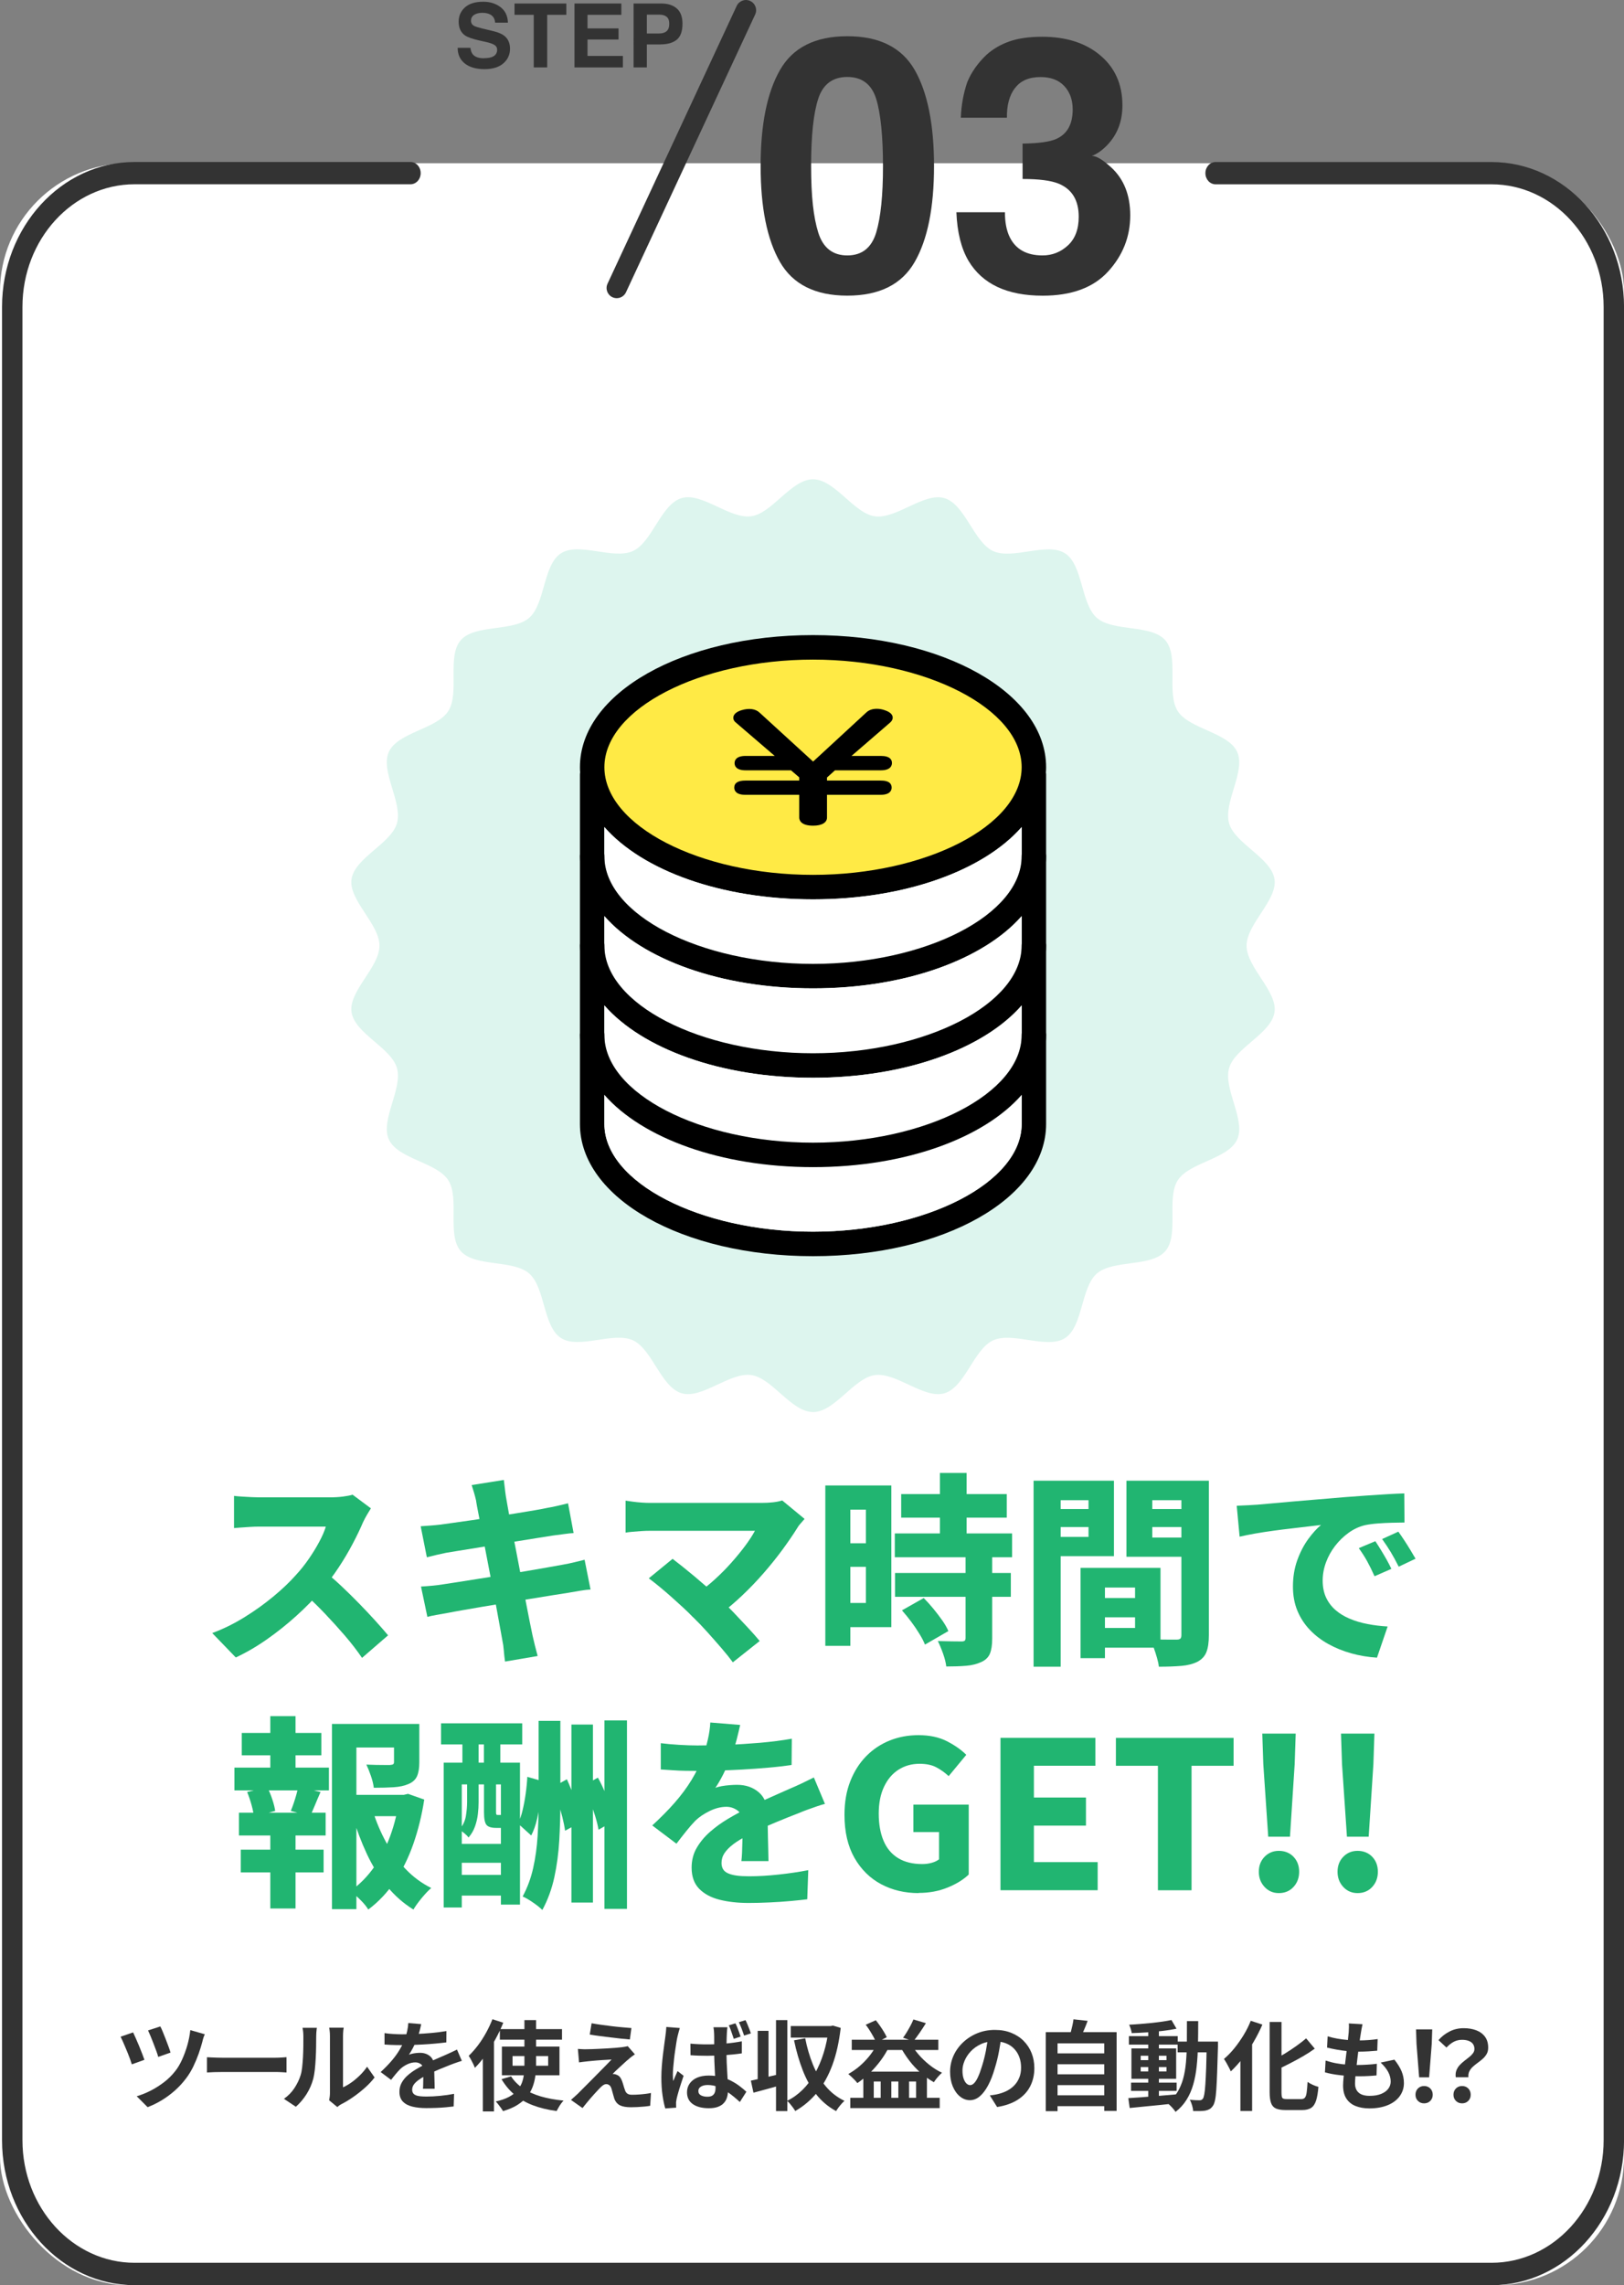
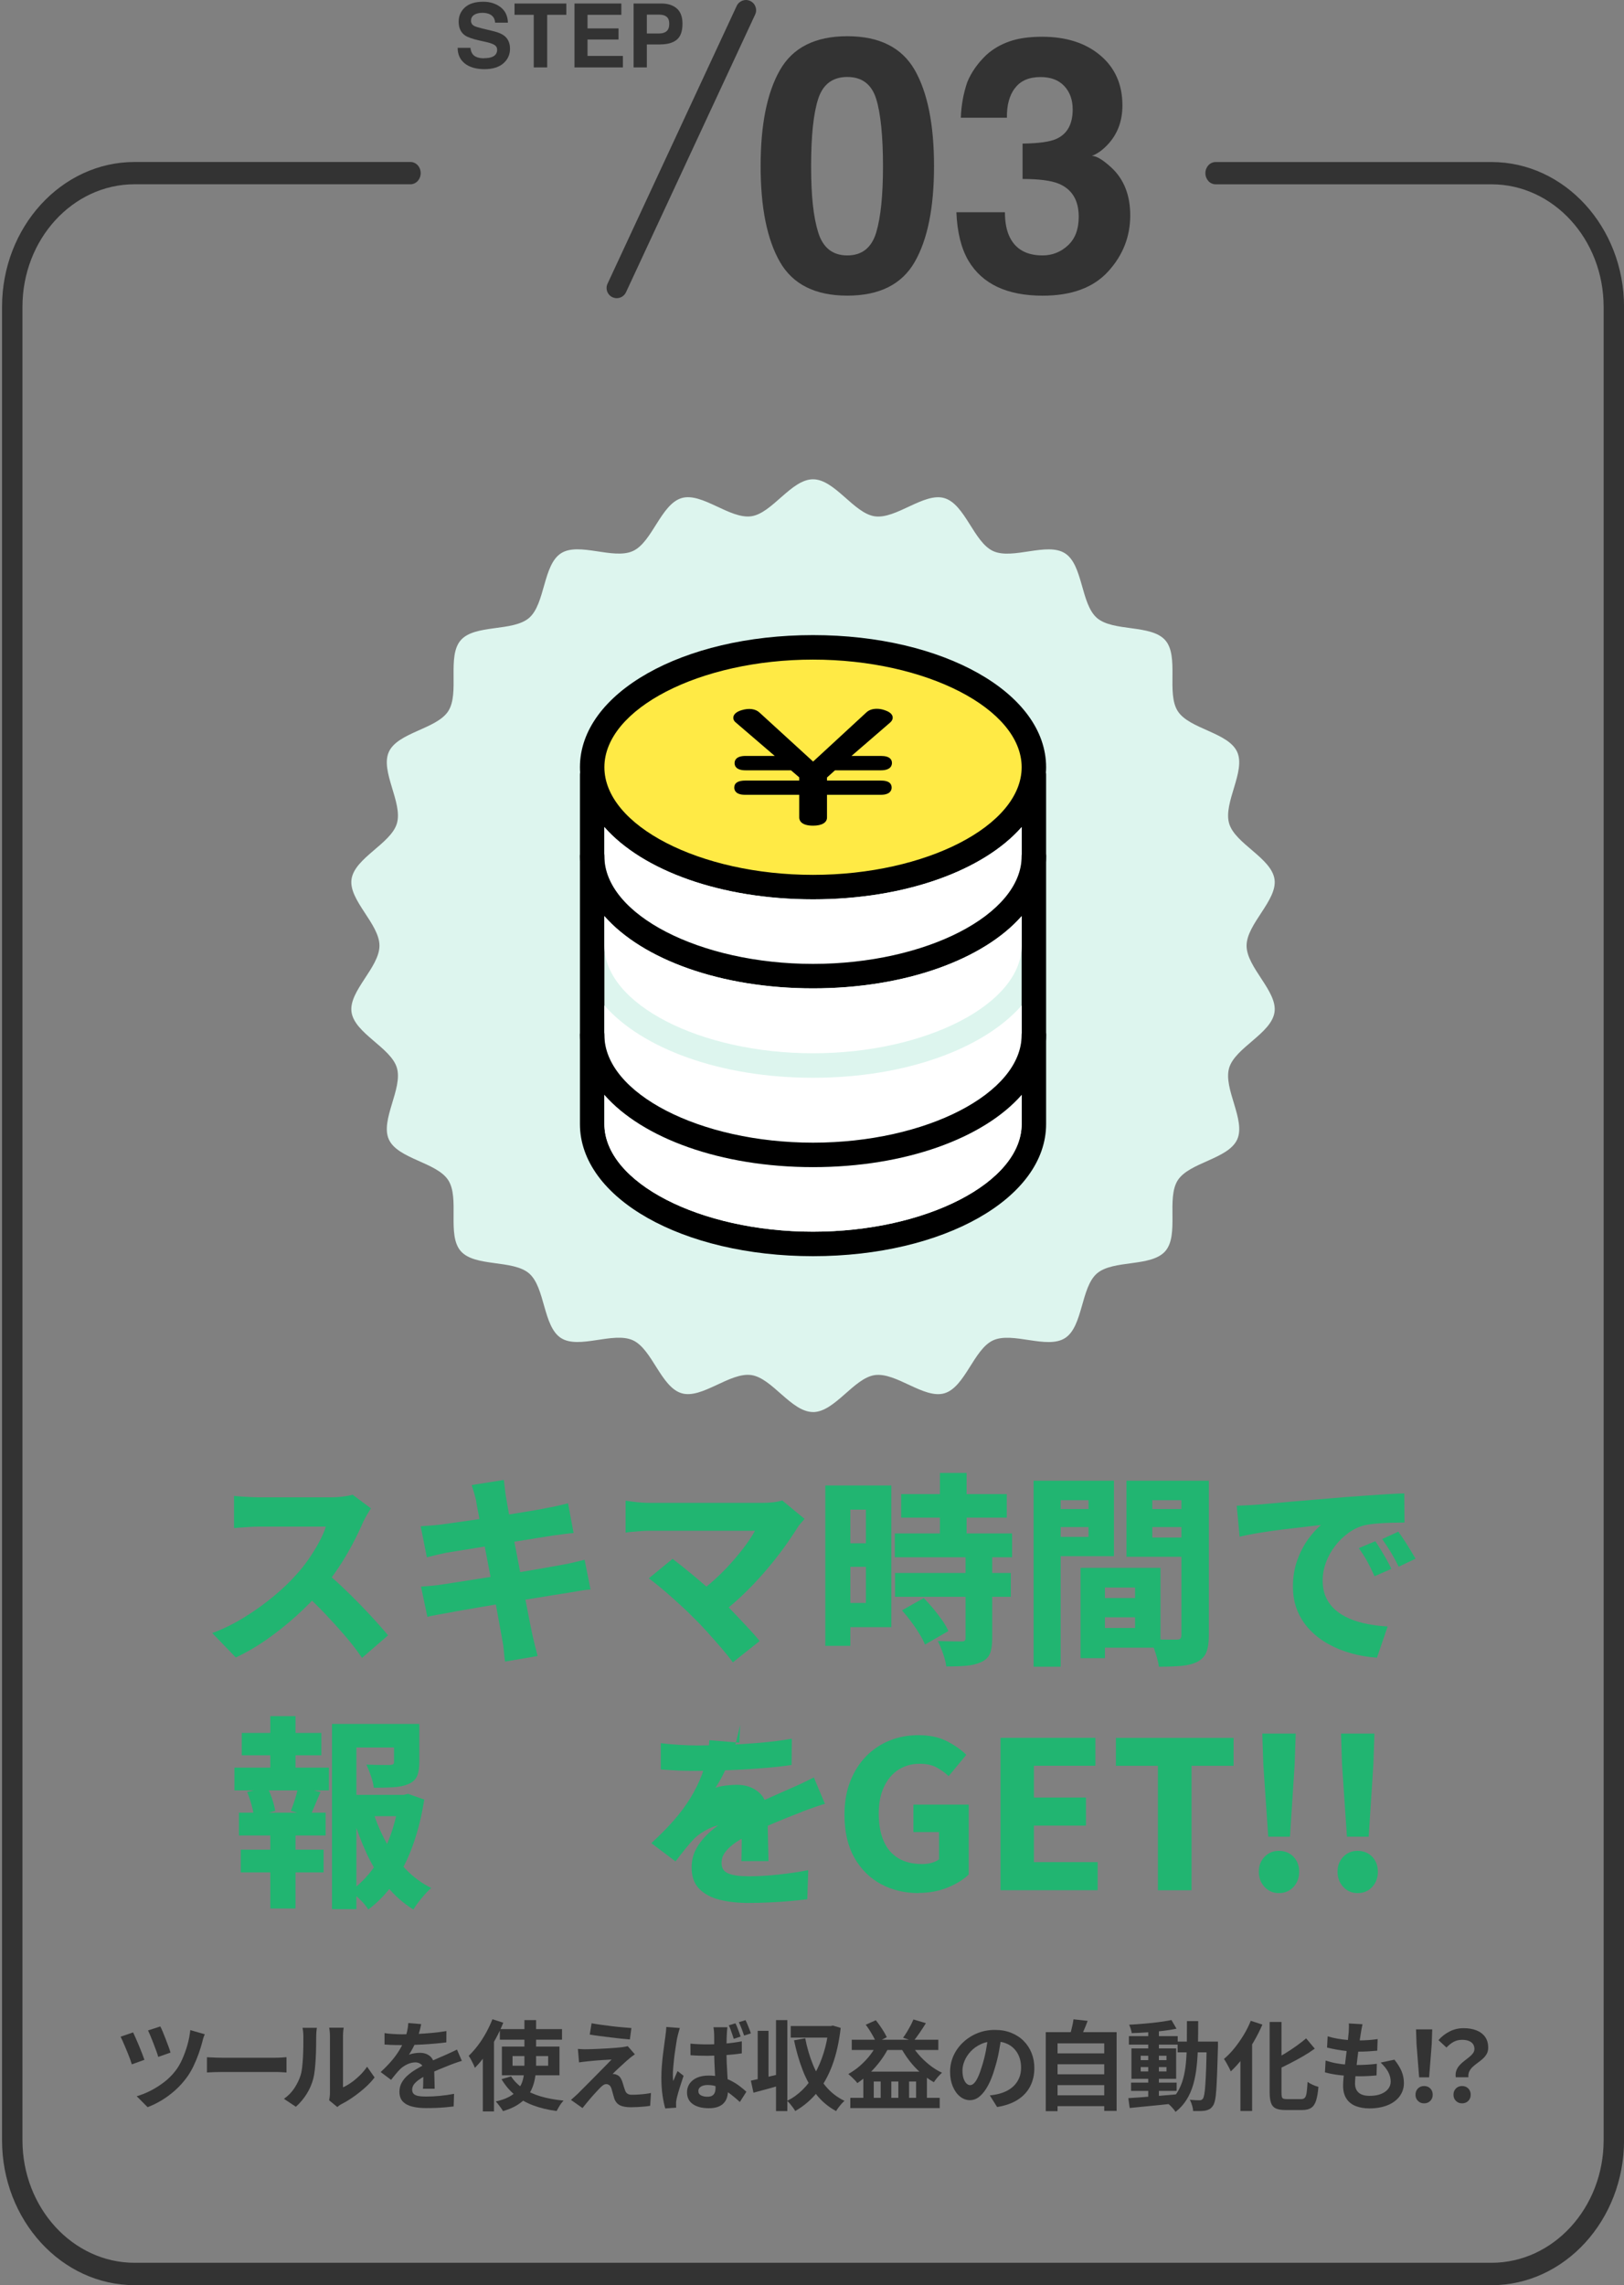
<svg xmlns="http://www.w3.org/2000/svg" id="_レイヤー_2" data-name="レイヤー_2" viewBox="0 0 366 514.78">
  <rect x="0" y="0" width="366" height="514.78" fill="#808080" stroke="none" />
  <defs>
    <style>
      .cls-1 {
        fill: #fff;
      }

      .cls-2 {
        fill: #ffea45;
      }

      .cls-3 {
        fill: #ddf5ee;
      }

      .cls-4 {
        fill: #333;
      }

      .cls-5 {
        fill: #21b571;
      }
    </style>
  </defs>
  <g id="_レイヤー_1-2" data-name="レイヤー_1">
    <g>
-       <rect class="cls-1" y="36.78" width="366" height="478" rx="28.91" ry="28.91" />
      <path class="cls-4" d="M336.13,514.78H30.33c-16.47,0-29.87-14.65-29.87-32.65V69.14c0-18,13.4-32.65,29.87-32.65h62.18c1.27,0,2.3,1.12,2.3,2.51s-1.03,2.51-2.3,2.51H30.33c-13.94,0-25.27,12.39-25.27,27.62v412.99c0,15.23,11.34,27.62,25.27,27.62h305.81c13.94,0,25.27-12.39,25.27-27.62V69.14c0-15.23-11.34-27.62-25.27-27.62h-62.18c-1.27,0-2.3-1.12-2.3-2.51s1.03-2.51,2.3-2.51h62.18c16.47,0,29.87,14.65,29.87,32.65v412.99c0,18-13.4,32.65-29.87,32.65Z" />
      <g>
        <path class="cls-5" d="M83.58,339.8c-.18.28-.46.73-.83,1.36-.37.63-.68,1.21-.92,1.73-.62,1.45-1.39,3.07-2.33,4.85-.94,1.79-2,3.58-3.19,5.38s-2.46,3.49-3.81,5.06c-1.72,2-3.63,3.95-5.73,5.84-2.09,1.89-4.3,3.65-6.61,5.27-2.31,1.62-4.65,2.98-7.02,4.09l-5.31-5.5c2.5-.92,4.92-2.12,7.28-3.58,2.36-1.46,4.54-3.03,6.54-4.69,2-1.66,3.7-3.28,5.08-4.85,1.05-1.14,2.01-2.35,2.89-3.63.88-1.28,1.66-2.55,2.33-3.81.68-1.26,1.17-2.4,1.48-3.42h-15.01c-.65,0-1.34.02-2.08.07s-1.43.09-2.08.14c-.65.05-1.15.08-1.52.12v-7.25c.49.06,1.1.12,1.83.16.72.04,1.44.08,2.15.12.71.03,1.28.05,1.71.05h15.85c1.11,0,2.12-.06,3.05-.18s1.63-.26,2.13-.42l4.16,3.1ZM73.09,353.98c1.2.92,2.47,2.02,3.81,3.28,1.34,1.26,2.68,2.58,4.02,3.95,1.34,1.37,2.58,2.69,3.72,3.95,1.14,1.26,2.08,2.34,2.82,3.23l-5.87,5.08c-1.11-1.63-2.39-3.29-3.83-4.97-1.45-1.68-2.97-3.36-4.57-5.04-1.6-1.68-3.23-3.26-4.9-4.74l4.8-4.76Z" />
        <path class="cls-5" d="M94.8,343.82c.77-.06,1.52-.12,2.24-.16.72-.05,1.46-.12,2.19-.21.65-.09,1.59-.22,2.82-.39,1.23-.17,2.64-.37,4.23-.6,1.59-.23,3.23-.48,4.94-.74,1.71-.26,3.36-.52,4.97-.79,1.6-.26,3.03-.5,4.3-.71,1.26-.22,2.23-.4,2.91-.55.77-.12,1.58-.29,2.42-.49s1.58-.38,2.2-.53l1.25,6.7c-.55.03-1.27.11-2.15.23-.88.12-1.69.23-2.43.32-.8.12-1.88.29-3.23.51-1.36.22-2.85.46-4.48.72-1.63.26-3.3.53-4.99.81-1.69.28-3.31.54-4.85.79-1.54.25-2.89.46-4.04.65-1.15.19-2.01.32-2.56.42-.74.15-1.44.31-2.1.46s-1.41.34-2.24.55l-1.39-6.98ZM94.89,357.4c.65-.03,1.46-.09,2.43-.18.97-.09,1.83-.2,2.56-.32.83-.12,1.94-.29,3.33-.51,1.39-.22,2.95-.46,4.69-.74,1.74-.28,3.53-.56,5.36-.85,1.83-.29,3.62-.58,5.36-.88,1.74-.29,3.33-.57,4.78-.83,1.45-.26,2.6-.47,3.46-.62.89-.15,1.77-.34,2.63-.55.86-.21,1.62-.4,2.26-.55l1.34,6.7c-.65.03-1.43.12-2.36.28-.92.15-1.82.31-2.68.46-.99.15-2.22.35-3.7.58s-3.1.49-4.85.79c-1.76.29-3.55.58-5.38.88-1.83.29-3.6.59-5.31.88-1.71.29-3.23.55-4.57.79s-2.39.42-3.16.58c-1.02.19-1.93.35-2.75.49-.82.14-1.49.29-2.01.44l-1.43-6.79ZM107.32,338.14c-.15-.68-.32-1.31-.49-1.89-.17-.58-.35-1.15-.53-1.71l7.25-1.15c.06.46.13,1.05.21,1.76.08.71.16,1.36.25,1.94.09.49.24,1.32.44,2.5s.46,2.58.79,4.23c.32,1.65.67,3.43,1.04,5.34.37,1.91.74,3.84,1.11,5.8.37,1.96.72,3.82,1.06,5.59.34,1.77.65,3.34.92,4.71.28,1.37.49,2.42.65,3.17.15.68.33,1.42.53,2.24.2.82.41,1.61.62,2.38l-7.35,1.25c-.12-.86-.22-1.7-.28-2.52-.06-.82-.17-1.56-.32-2.24-.12-.65-.3-1.62-.53-2.93-.23-1.31-.51-2.83-.83-4.55-.32-1.72-.67-3.55-1.04-5.47-.37-1.92-.74-3.85-1.11-5.77-.37-1.93-.72-3.73-1.04-5.43-.32-1.69-.61-3.17-.85-4.43-.25-1.26-.42-2.19-.51-2.77Z" />
        <path class="cls-5" d="M181.33,342.16c-.34.4-.65.76-.95,1.09s-.53.65-.72.99c-.92,1.48-2.03,3.09-3.3,4.83-1.28,1.74-2.69,3.5-4.23,5.27-1.54,1.77-3.16,3.46-4.85,5.06-1.69,1.6-3.4,3.05-5.13,4.34l-5.08-4.76c1.45-.98,2.83-2.08,4.13-3.28,1.31-1.2,2.53-2.43,3.65-3.7,1.12-1.26,2.14-2.5,3.05-3.72.91-1.22,1.66-2.36,2.24-3.44h-23.65c-.62,0-1.29.02-2.01.07s-1.4.1-2.03.16c-.63.06-1.12.12-1.46.19v-7.21c.4.06.93.14,1.59.23.66.09,1.35.16,2.06.21.71.05,1.32.07,1.85.07h25.09c1.97,0,3.54-.18,4.71-.55l5.04,4.16ZM156.25,364.38c-.68-.71-1.44-1.46-2.29-2.24-.85-.79-1.74-1.59-2.68-2.43-.94-.83-1.84-1.6-2.7-2.31-.86-.71-1.65-1.32-2.36-1.85l5.36-4.39c.65.49,1.39,1.08,2.24,1.75.85.68,1.74,1.41,2.68,2.19.94.79,1.89,1.6,2.86,2.45.97.85,1.9,1.7,2.79,2.56,1.05.96,2.12,2.01,3.21,3.16,1.09,1.16,2.15,2.28,3.17,3.37,1.02,1.09,1.91,2.1,2.68,3.03l-6.05,4.8c-.65-.89-1.48-1.93-2.5-3.12-1.02-1.18-2.09-2.4-3.21-3.65-1.12-1.25-2.19-2.36-3.21-3.35Z" />
        <path class="cls-5" d="M186,334.63h5.64v36.13h-5.64v-36.13ZM188.87,334.63h12.01v31.92h-12.01v-5.45h6.28v-21.02h-6.28v-5.45ZM189.19,347.65h8.73v5.31h-8.73v-5.31ZM201.66,345.44h26.43v5.36h-26.43v-5.36ZM201.71,354.35h26.1v5.36h-26.1v-5.36ZM203.1,336.57h23.79v5.31h-23.79v-5.31ZM203.28,362.76l4.9-2.77c.71.71,1.42,1.5,2.15,2.38.72.88,1.39,1.76,2.01,2.63.62.88,1.08,1.69,1.39,2.43l-5.27,3.05c-.28-.71-.69-1.52-1.25-2.42-.55-.91-1.17-1.82-1.85-2.73-.68-.91-1.37-1.76-2.08-2.56ZM217.6,350.61h6.01v18.53c0,1.42-.17,2.54-.51,3.37s-.99,1.46-1.94,1.89c-.99.46-2.13.75-3.42.85-1.29.11-2.79.16-4.48.16-.09-.83-.33-1.79-.72-2.89-.38-1.09-.78-2.04-1.18-2.84,1.05.03,2.11.05,3.19.07s1.79.02,2.13.02.58-.05.72-.16c.14-.11.21-.32.21-.62v-18.39ZM211.83,331.81h6.01v17.09h-6.01v-17.09Z" />
        <path class="cls-5" d="M232.94,333.56h6.1v41.9h-6.1v-41.9ZM235.99,339.94h11.23v4.06h-11.23v-4.06ZM236.5,333.56h14.55v17h-14.55v-4.34h8.82v-8.27h-8.82v-4.39ZM243.52,353.2h5.5v20.33h-5.5v-20.33ZM246.02,353.2h15.52v17.97h-15.52v-4.44h9.79v-9.1h-9.79v-4.43ZM246.38,359.99h12.24v4.34h-12.24v-4.34ZM269.53,333.56v4.39h-9.84v8.41h9.84v4.34h-15.66v-17.14h15.66ZM257.47,339.94h11.27v4.06h-11.27v-4.06ZM266.25,333.56h6.19v34.79c0,1.6-.18,2.87-.55,3.81-.37.94-1.05,1.67-2.03,2.19-.99.49-2.18.8-3.58.92-1.4.12-3.1.19-5.11.19-.06-.59-.2-1.26-.42-2.01-.22-.75-.46-1.52-.74-2.29-.28-.77-.55-1.42-.83-1.94.77.06,1.55.1,2.36.12.8.02,1.53.02,2.19.02h1.41c.43,0,.72-.08.88-.23s.23-.43.23-.83v-34.74Z" />
        <path class="cls-5" d="M278.73,339.2c.89-.03,1.78-.07,2.66-.12.88-.05,1.53-.08,1.96-.12,1.02-.09,2.22-.2,3.63-.32s2.96-.26,4.67-.42c1.71-.15,3.54-.31,5.48-.46s3.97-.32,6.1-.51c1.57-.12,3.17-.24,4.78-.35,1.62-.11,3.16-.21,4.64-.3s2.76-.15,3.83-.18l.05,6.56c-.8,0-1.74.02-2.82.05-1.08.03-2.15.08-3.21.16-1.06.08-2.03.21-2.89.39-1.29.31-2.52.88-3.67,1.71-1.16.83-2.17,1.82-3.05,2.96s-1.56,2.38-2.06,3.72c-.49,1.34-.74,2.7-.74,4.09s.25,2.72.76,3.81c.51,1.09,1.22,2.03,2.12,2.82.91.79,1.98,1.44,3.21,1.96,1.23.52,2.57.92,4.02,1.2,1.45.28,2.96.46,4.53.55l-2.4,7.02c-2-.12-3.93-.45-5.8-.97-1.86-.52-3.59-1.22-5.17-2.1-1.59-.88-2.98-1.95-4.18-3.21-1.2-1.26-2.13-2.7-2.8-4.32s-.99-3.43-.99-5.43c0-2.16.33-4.14.99-5.96.66-1.82,1.49-3.4,2.47-4.74s1.94-2.39,2.87-3.16c-.83.09-1.82.21-2.96.35-1.14.14-2.38.29-3.72.44-1.34.15-2.7.32-4.07.51-1.37.19-2.71.39-4.02.62-1.31.23-2.5.47-3.58.72l-.65-6.98ZM309.96,347.19c.37.55.79,1.21,1.25,1.96s.9,1.5,1.32,2.24.76,1.42,1.04,2.03l-3.79,1.66c-.58-1.29-1.14-2.42-1.66-3.37-.52-.95-1.16-1.94-1.89-2.96l3.74-1.57ZM315.13,345.02c.4.55.84,1.19,1.32,1.92.48.72.94,1.46,1.39,2.2.45.74.84,1.4,1.18,1.99l-3.79,1.8c-.65-1.29-1.25-2.39-1.8-3.3-.55-.91-1.2-1.89-1.94-2.93l3.65-1.66Z" />
        <path class="cls-5" d="M52.83,398.19h21.3v5.13h-21.3v-5.13ZM53.85,408.35h19.54v5.13h-19.54v-5.13ZM54.26,416.67h18.67v5.13h-18.67v-5.13ZM54.49,390.38h17.93v5.04h-17.93v-5.04ZM55.69,403.69l4.53-1.11c.43.83.82,1.76,1.15,2.77.34,1.02.55,1.88.65,2.59l-4.8,1.34c-.06-.74-.24-1.63-.53-2.68-.29-1.05-.62-2.02-.99-2.91ZM60.92,386.59h5.68v13.54h-5.68v-13.54ZM60.92,410.48h5.68v19.45h-5.68v-19.45ZM67.2,402.49l5.04,1.2c-.46,1.05-.89,2.04-1.27,2.98-.39.94-.75,1.76-1.09,2.47l-4.34-1.2c.22-.52.43-1.1.65-1.73.21-.63.42-1.28.6-1.94.18-.66.32-1.25.42-1.78ZM74.82,388.35h17.14v5.31h-11.64v36.41h-5.5v-41.72ZM77.82,404.33h13.86v4.8h-13.86v-4.8ZM89.93,404.33h1.06l.97-.23,3.65,1.29c-.55,3.57-1.38,6.91-2.47,10.03-1.09,3.11-2.48,5.91-4.16,8.41-1.68,2.49-3.67,4.6-5.98,6.33-.43-.71-1.05-1.46-1.85-2.24-.8-.79-1.53-1.42-2.17-1.92,2.06-1.48,3.84-3.28,5.34-5.41s2.71-4.48,3.65-7.07c.94-2.59,1.59-5.27,1.96-8.04v-1.15ZM84.02,407.94c.77,2.46,1.77,4.82,3,7.07,1.23,2.25,2.69,4.26,4.39,6.03,1.69,1.77,3.62,3.2,5.78,4.27-.65.55-1.36,1.31-2.15,2.26-.79.95-1.41,1.82-1.87,2.59-2.25-1.39-4.24-3.14-5.98-5.27s-3.24-4.54-4.5-7.23c-1.26-2.7-2.34-5.55-3.23-8.57l4.57-1.15ZM88.82,388.35h5.68v8.69c0,1.26-.17,2.29-.51,3.07-.34.79-.99,1.38-1.94,1.78-.92.4-2.03.64-3.33.72-1.29.08-2.79.12-4.48.12-.09-.8-.31-1.69-.65-2.68s-.68-1.83-1.02-2.54c.71.03,1.42.05,2.15.07.72.02,1.38.02,1.96.02h1.2c.37-.03.62-.09.74-.18.12-.09.18-.26.18-.51v-8.55Z" />
-         <path class="cls-5" d="M99.4,388.21h18.29v4.76h-18.29v-4.76ZM100,397.08h17.19v31.97h-4.3v-27.07h-8.82v27.72h-4.07v-32.62ZM101.57,415.38h13.58v4.25h-13.58v-4.25ZM101.62,422.35h13.35v4.67h-13.35v-4.67ZM105.27,401.28h2.59v4.71c0,.83-.05,1.72-.16,2.66-.11.94-.32,1.87-.65,2.79-.32.92-.81,1.75-1.46,2.5-.18-.28-.5-.6-.95-.97s-.82-.63-1.13-.79c.8-.92,1.29-1.94,1.48-3.05.18-1.11.28-2.17.28-3.19v-4.67ZM104.21,389.78h3.65v11.55h-3.65v-11.55ZM109.06,389.78h3.7v11.55h-3.7v-11.55ZM109.06,401.28h2.73v6.88c0,.31.02.5.07.58.05.08.15.12.3.12h.65c.25,0,.41-.02.49-.05.08-.03.13-.06.16-.09.25.18.62.38,1.11.58.49.2.95.36,1.39.49-.15.71-.45,1.22-.88,1.52s-1.03.46-1.8.46h-1.48c-1.08,0-1.8-.23-2.17-.69-.37-.46-.55-1.4-.55-2.82v-6.98ZM118.85,400.27l3.37.97c-.09,1.32-.23,2.73-.42,4.2-.19,1.48-.44,2.92-.76,4.32-.32,1.4-.76,2.64-1.32,3.72l-2.96-2.68c.4-.86.74-1.87,1.02-3.03.28-1.16.51-2.39.69-3.7.19-1.31.31-2.58.37-3.81ZM121.39,387.66h4.9v18.39c0,2.86-.09,5.73-.25,8.59-.17,2.86-.54,5.61-1.11,8.25-.57,2.63-1.47,5.09-2.7,7.37-.49-.49-1.19-1.05-2.08-1.66-.89-.62-1.68-1.08-2.36-1.38,1.08-2,1.87-4.15,2.38-6.45.51-2.29.84-4.68.99-7.16s.23-5,.23-7.55v-18.39ZM124.53,402.62l3.23-1.8c.71,1.54,1.35,3.2,1.92,4.99.57,1.79.95,3.36,1.13,4.71l-3.46,1.89c-.12-.89-.32-1.9-.6-3.03-.28-1.12-.61-2.28-.99-3.46s-.79-2.29-1.22-3.3ZM128.78,388.49h4.85v40.1h-4.85v-40.1ZM131.42,402.3l3.33-1.85c.55.99,1.08,2.07,1.57,3.26.49,1.19.93,2.33,1.32,3.44.38,1.11.67,2.09.85,2.96l-3.6,2.08c-.15-.92-.41-1.96-.76-3.1-.35-1.14-.76-2.3-1.22-3.49-.46-1.19-.96-2.29-1.48-3.3ZM136.22,387.56h5.08v42.46h-5.08v-42.46Z" />
-         <path class="cls-5" d="M166.81,388.58c-.19.86-.45,1.96-.79,3.3s-.85,2.86-1.52,4.55c-.43,1.05-.94,2.15-1.52,3.3-.59,1.16-1.17,2.16-1.76,3.03.34-.15.81-.28,1.41-.39s1.22-.18,1.85-.23c.63-.05,1.18-.07,1.64-.07,1.97,0,3.61.57,4.92,1.71,1.31,1.14,1.96,2.83,1.96,5.08,0,.62,0,1.37.02,2.26.01.89.03,1.82.05,2.77.01.96.04,1.9.07,2.84.03.94.05,1.78.05,2.52h-6.1c.06-.52.11-1.12.14-1.8.03-.68.05-1.41.07-2.19s.03-1.54.05-2.26c.01-.72.02-1.41.02-2.06,0-1.51-.38-2.54-1.15-3.09-.77-.55-1.6-.83-2.5-.83-1.23,0-2.5.32-3.79.95-1.29.63-2.37,1.36-3.23,2.19-.68.71-1.36,1.49-2.03,2.33-.68.85-1.42,1.79-2.22,2.84l-5.45-4.11c1.91-1.76,3.6-3.46,5.06-5.13s2.72-3.36,3.77-5.08c1.05-1.72,1.91-3.48,2.59-5.27.43-1.26.8-2.56,1.11-3.88.31-1.32.49-2.6.55-3.83l6.75.55ZM148.93,392.69c1.2.15,2.57.28,4.11.37,1.54.09,2.91.14,4.11.14,2.03,0,4.27-.05,6.7-.14,2.43-.09,4.9-.25,7.42-.46,2.51-.22,4.9-.52,7.18-.92l-.05,5.91c-1.63.25-3.41.46-5.34.62-1.93.17-3.87.31-5.84.42s-3.85.18-5.64.23c-1.79.04-3.37.07-4.76.07-.62,0-1.38,0-2.29-.02-.91-.01-1.86-.05-2.84-.12-.99-.06-1.91-.12-2.77-.18v-5.91ZM185.89,406.37c-.49.12-1.09.31-1.8.55-.71.25-1.42.5-2.15.76s-1.36.52-1.92.76c-1.45.55-3.17,1.24-5.15,2.06-1.99.82-4.06,1.78-6.21,2.89-1.36.68-2.48,1.36-3.37,2.03s-1.56,1.36-2.01,2.03c-.45.68-.67,1.42-.67,2.22,0,.55.12,1.02.35,1.41.23.39.6.69,1.11.92.51.23,1.15.4,1.94.51.79.11,1.73.16,2.84.16,2,0,4.21-.13,6.63-.39,2.42-.26,4.64-.59,6.68-.99l-.23,6.56c-.96.12-2.2.25-3.72.39s-3.11.25-4.76.32c-1.65.08-3.23.12-4.74.12-2.46,0-4.66-.25-6.58-.74-1.93-.49-3.45-1.32-4.57-2.47-1.12-1.16-1.69-2.73-1.69-4.74,0-1.66.38-3.16,1.16-4.48.77-1.32,1.77-2.52,3-3.6,1.23-1.08,2.57-2.05,4.02-2.91,1.45-.86,2.86-1.63,4.25-2.31,1.42-.74,2.67-1.35,3.77-1.85,1.09-.49,2.11-.95,3.05-1.36.94-.42,1.86-.82,2.75-1.22.96-.4,1.89-.82,2.8-1.25.91-.43,1.82-.88,2.75-1.34l2.5,5.96Z" />
+         <path class="cls-5" d="M166.81,388.58c-.19.86-.45,1.96-.79,3.3s-.85,2.86-1.52,4.55c-.43,1.05-.94,2.15-1.52,3.3-.59,1.16-1.17,2.16-1.76,3.03.34-.15.81-.28,1.41-.39s1.22-.18,1.85-.23c.63-.05,1.18-.07,1.64-.07,1.97,0,3.61.57,4.92,1.71,1.31,1.14,1.96,2.83,1.96,5.08,0,.62,0,1.37.02,2.26.01.89.03,1.82.05,2.77.01.96.04,1.9.07,2.84.03.94.05,1.78.05,2.52h-6.1s.03-1.54.05-2.26c.01-.72.02-1.41.02-2.06,0-1.51-.38-2.54-1.15-3.09-.77-.55-1.6-.83-2.5-.83-1.23,0-2.5.32-3.79.95-1.29.63-2.37,1.36-3.23,2.19-.68.71-1.36,1.49-2.03,2.33-.68.85-1.42,1.79-2.22,2.84l-5.45-4.11c1.91-1.76,3.6-3.46,5.06-5.13s2.72-3.36,3.77-5.08c1.05-1.72,1.91-3.48,2.59-5.27.43-1.26.8-2.56,1.11-3.88.31-1.32.49-2.6.55-3.83l6.75.55ZM148.93,392.69c1.2.15,2.57.28,4.11.37,1.54.09,2.91.14,4.11.14,2.03,0,4.27-.05,6.7-.14,2.43-.09,4.9-.25,7.42-.46,2.51-.22,4.9-.52,7.18-.92l-.05,5.91c-1.63.25-3.41.46-5.34.62-1.93.17-3.87.31-5.84.42s-3.85.18-5.64.23c-1.79.04-3.37.07-4.76.07-.62,0-1.38,0-2.29-.02-.91-.01-1.86-.05-2.84-.12-.99-.06-1.91-.12-2.77-.18v-5.91ZM185.89,406.37c-.49.12-1.09.31-1.8.55-.71.25-1.42.5-2.15.76s-1.36.52-1.92.76c-1.45.55-3.17,1.24-5.15,2.06-1.99.82-4.06,1.78-6.21,2.89-1.36.68-2.48,1.36-3.37,2.03s-1.56,1.36-2.01,2.03c-.45.68-.67,1.42-.67,2.22,0,.55.12,1.02.35,1.41.23.39.6.69,1.11.92.51.23,1.15.4,1.94.51.79.11,1.73.16,2.84.16,2,0,4.21-.13,6.63-.39,2.42-.26,4.64-.59,6.68-.99l-.23,6.56c-.96.12-2.2.25-3.72.39s-3.11.25-4.76.32c-1.65.08-3.23.12-4.74.12-2.46,0-4.66-.25-6.58-.74-1.93-.49-3.45-1.32-4.57-2.47-1.12-1.16-1.69-2.73-1.69-4.74,0-1.66.38-3.16,1.16-4.48.77-1.32,1.77-2.52,3-3.6,1.23-1.08,2.57-2.05,4.02-2.91,1.45-.86,2.86-1.63,4.25-2.31,1.42-.74,2.67-1.35,3.77-1.85,1.09-.49,2.11-.95,3.05-1.36.94-.42,1.86-.82,2.75-1.22.96-.4,1.89-.82,2.8-1.25.91-.43,1.82-.88,2.75-1.34l2.5,5.96Z" />
        <path class="cls-5" d="M207.05,426.46c-3.14,0-5.97-.67-8.48-2.01-2.51-1.34-4.51-3.32-6.01-5.94-1.49-2.62-2.24-5.85-2.24-9.7,0-2.83.44-5.36,1.32-7.58.88-2.22,2.08-4.1,3.6-5.64,1.52-1.54,3.29-2.71,5.29-3.51,2-.8,4.16-1.2,6.47-1.2,2.5,0,4.63.46,6.4,1.36,1.77.91,3.23,1.93,4.37,3.07l-3.97,4.8c-.86-.8-1.79-1.46-2.79-1.99s-2.26-.79-3.77-.79c-1.79,0-3.37.45-4.76,1.34-1.39.89-2.47,2.18-3.26,3.86-.79,1.68-1.18,3.69-1.18,6.03s.36,4.41,1.09,6.12c.72,1.71,1.82,3.01,3.28,3.9,1.46.89,3.27,1.34,5.43,1.34.74,0,1.45-.09,2.13-.28.68-.19,1.23-.45,1.66-.79v-6.14h-5.78v-6.19h12.47v15.75c-1.17,1.14-2.75,2.12-4.74,2.93-1.99.82-4.17,1.22-6.54,1.22Z" />
        <path class="cls-5" d="M225.48,425.82v-34.33h21.39v6.28h-13.86v7.16h11.73v6.33h-11.73v8.22h14.37v6.33h-21.9Z" />
        <path class="cls-5" d="M260.96,425.82v-28.04h-9.47v-6.28h26.52v6.28h-9.47v28.04h-7.58Z" />
        <path class="cls-5" d="M288.22,426.46c-1.29,0-2.37-.46-3.23-1.39s-1.29-2.06-1.29-3.42.43-2.48,1.29-3.37c.86-.89,1.94-1.34,3.23-1.34s2.46.45,3.3,1.34c.85.89,1.27,2.02,1.27,3.37s-.42,2.5-1.27,3.42c-.85.92-1.95,1.39-3.3,1.39ZM285.82,413.76l-1.11-16.35-.23-6.88h7.53l-.23,6.88-1.06,16.35h-4.9Z" />
        <path class="cls-5" d="M305.96,426.46c-1.29,0-2.37-.46-3.23-1.39s-1.29-2.06-1.29-3.42.43-2.48,1.29-3.37c.86-.89,1.94-1.34,3.23-1.34s2.46.45,3.3,1.34c.85.89,1.27,2.02,1.27,3.37s-.42,2.5-1.27,3.42c-.85.92-1.95,1.39-3.3,1.39ZM303.56,413.76l-1.11-16.35-.23-6.88h7.53l-.23,6.88-1.06,16.35h-4.9Z" />
      </g>
      <g>
        <path class="cls-4" d="M30,457.84c.16.34.36.78.6,1.32.24.54.49,1.11.74,1.72s.48,1.18.69,1.73c.21.55.38,1.02.52,1.4l-2.84,1.03c-.09-.29-.21-.65-.36-1.08-.15-.42-.33-.89-.53-1.39-.2-.5-.4-.99-.61-1.47-.21-.48-.4-.92-.57-1.32-.18-.4-.33-.72-.46-.97l2.82-.97ZM46.17,458.24c-.13.26-.25.55-.34.86-.1.31-.17.59-.23.86-.21.79-.48,1.68-.82,2.66-.35.98-.76,1.96-1.23,2.94-.48.97-1.02,1.87-1.64,2.67-.76,1.01-1.62,1.93-2.56,2.76s-1.93,1.55-2.96,2.17-2.07,1.12-3.12,1.52l-2.46-2.46c1.01-.29,2.04-.7,3.09-1.23,1.05-.53,2.06-1.17,3.04-1.91.98-.75,1.83-1.59,2.56-2.53.56-.7,1.07-1.56,1.53-2.57s.86-2.09,1.19-3.24c.33-1.15.55-2.29.67-3.42l3.3.95ZM36.12,456.48c.15.26.33.65.54,1.16.21.51.43,1.06.66,1.65.23.59.44,1.17.65,1.72.21.55.36,1.01.46,1.38l-2.77.97c-.09-.35-.23-.8-.43-1.33-.2-.54-.41-1.09-.63-1.67-.22-.58-.44-1.13-.66-1.66-.22-.53-.41-.96-.57-1.3l2.75-.9Z" />
        <path class="cls-4" d="M46.65,463.43c.26.01.6.03,1.01.05.41.02.84.04,1.29.05.45.02.86.02,1.24.02h11.81c.51,0,1-.02,1.45-.05.45-.04.83-.06,1.12-.08v3.45c-.25-.01-.62-.04-1.12-.07-.5-.03-.98-.04-1.45-.04h-11.81c-.63,0-1.28.01-1.94.03-.66.02-1.2.05-1.61.08v-3.45Z" />
        <path class="cls-4" d="M63.99,472.8c.97-.67,1.76-1.49,2.38-2.44s1.07-1.89,1.36-2.82c.16-.48.28-1.08.36-1.79.08-.71.14-1.47.19-2.29.04-.81.07-1.62.08-2.42,0-.8.01-1.54.01-2.21,0-.44-.02-.82-.05-1.13-.04-.32-.08-.61-.14-.89h3.23s-.03.15-.05.36c-.02.21-.04.46-.07.75-.02.29-.03.58-.03.89,0,.65,0,1.4-.02,2.26-.01.86-.04,1.73-.09,2.63s-.11,1.74-.2,2.54-.21,1.48-.35,2.04c-.34,1.25-.84,2.4-1.51,3.46-.67,1.06-1.47,2.01-2.41,2.85l-2.68-1.78ZM74.18,473.13c.04-.22.08-.47.12-.76.04-.29.06-.58.06-.87v-12.83c0-.5-.03-.93-.08-1.3-.05-.37-.08-.56-.1-.59h3.28s-.04.23-.09.61c-.04.37-.07.81-.07,1.31v11.51c.6-.26,1.22-.62,1.87-1.08.65-.45,1.28-.99,1.9-1.59s1.18-1.26,1.66-1.97l1.69,2.42c-.6.79-1.33,1.57-2.19,2.33-.86.76-1.74,1.46-2.65,2.09-.91.63-1.78,1.16-2.62,1.58-.24.13-.43.25-.57.36-.15.11-.27.21-.37.3l-1.85-1.52Z" />
        <path class="cls-4" d="M94.92,455.97c-.07.4-.19.91-.35,1.54s-.4,1.34-.7,2.13c-.23.54-.5,1.1-.8,1.68-.3.58-.61,1.1-.91,1.55.19-.09.43-.16.73-.23.29-.07.6-.12.91-.15.32-.04.6-.05.85-.05.92,0,1.69.26,2.3.79s.91,1.31.91,2.35c0,.29,0,.65.01,1.08,0,.43.02.87.03,1.33s.03.91.04,1.35c.01.44.02.84.02,1.19h-2.64c.03-.25.05-.55.05-.89,0-.34.01-.71.02-1.09,0-.38.01-.75.02-1.11,0-.36.01-.69.01-.98,0-.7-.19-1.19-.56-1.46s-.79-.41-1.24-.41c-.62,0-1.24.15-1.86.45-.62.3-1.15.66-1.57,1.07-.32.32-.65.68-.98,1.08s-.69.84-1.07,1.34l-2.35-1.76c.95-.88,1.78-1.73,2.48-2.55.7-.82,1.29-1.63,1.77-2.44.48-.81.88-1.61,1.19-2.42.22-.59.4-1.2.54-1.84.14-.64.22-1.24.25-1.79l2.9.24ZM86.65,458c.56.09,1.2.15,1.94.2.73.04,1.38.07,1.94.07.97,0,2.03-.02,3.18-.07s2.32-.12,3.51-.23c1.19-.11,2.32-.25,3.39-.43l-.02,2.55c-.78.1-1.62.19-2.52.27-.9.08-1.82.15-2.75.2-.93.05-1.82.09-2.67.11-.85.02-1.61.03-2.27.03-.29,0-.66,0-1.09-.01s-.88-.02-1.33-.04c-.45-.02-.89-.05-1.3-.08v-2.57ZM104.07,464.25c-.23.07-.51.17-.83.27-.32.11-.63.22-.95.33-.32.11-.6.22-.85.32-.7.28-1.54.62-2.5,1.01-.96.4-1.96.86-3,1.39-.66.35-1.22.7-1.67,1.03-.45.34-.8.68-1.03,1.02-.23.34-.35.72-.35,1.13,0,.31.07.56.2.76.13.2.33.36.59.47.26.12.59.2.99.24.4.04.87.07,1.41.07.94,0,1.97-.05,3.1-.16,1.13-.11,2.18-.26,3.15-.45l-.09,2.84c-.47.06-1.06.12-1.78.19-.72.07-1.46.11-2.23.14-.77.03-1.51.04-2.21.04-1.14,0-2.17-.11-3.08-.33-.91-.22-1.62-.6-2.14-1.13-.52-.54-.78-1.27-.78-2.21,0-.76.17-1.45.52-2.07s.8-1.17,1.38-1.67c.57-.5,1.2-.95,1.88-1.35.68-.4,1.35-.77,2.01-1.11.67-.35,1.28-.65,1.83-.9.54-.25,1.05-.47,1.53-.67s.94-.4,1.38-.6c.43-.19.84-.38,1.23-.56.4-.18.8-.38,1.21-.58l1.1,2.55Z" />
        <path class="cls-4" d="M110.98,454.87l2.44.79c-.5,1.25-1.09,2.49-1.77,3.73-.68,1.24-1.42,2.41-2.2,3.52-.78,1.11-1.59,2.08-2.43,2.92-.07-.22-.19-.5-.35-.84-.16-.34-.34-.68-.53-1.03s-.36-.63-.51-.84c.7-.67,1.39-1.45,2.06-2.33.67-.88,1.28-1.83,1.84-2.84s1.04-2.04,1.45-3.08ZM108.82,460.99l2.51-2.51v17.16h-2.51v-14.65ZM118.2,455.07h2.62v10.03c0,.89-.06,1.77-.18,2.63-.12.86-.33,1.68-.63,2.46s-.73,1.51-1.29,2.19c-.56.68-1.28,1.28-2.16,1.83s-1.95,1-3.21,1.36c-.09-.19-.23-.42-.43-.69-.2-.27-.4-.54-.61-.81-.21-.27-.4-.5-.59-.67,1.19-.26,2.17-.6,2.96-1.02s1.41-.9,1.88-1.44.82-1.13,1.06-1.75c.23-.62.39-1.28.46-1.97.07-.69.11-1.4.11-2.13v-10.01ZM112.65,457.1h14.01v2.38h-14.01v-2.38ZM115.18,467.74c.67,1.04,1.57,1.94,2.68,2.69,1.12.76,2.44,1.36,3.98,1.82,1.54.45,3.26.77,5.17.95-.19.19-.38.43-.58.7s-.38.56-.55.86c-.17.29-.31.56-.43.79-1.98-.26-3.76-.69-5.33-1.29-1.58-.59-2.95-1.38-4.11-2.35-1.17-.97-2.16-2.15-2.98-3.53l2.16-.64ZM113.11,461.03h12.98v6.47h-12.98v-6.47ZM115.51,463.17v2.18h8.03v-2.18h-8.03Z" />
        <path class="cls-4" d="M143.08,462.77c-.29.21-.56.4-.79.58-.24.18-.45.36-.64.54-.26.21-.57.47-.91.79s-.7.65-1.07.98c-.37.33-.69.63-.98.91s-.5.49-.63.64c.09-.01.22,0,.4.02s.32.07.44.13c.32.1.59.28.79.52s.38.57.53.98c.07.19.14.41.21.65s.14.48.21.71c.07.24.15.45.22.64.1.34.28.59.53.77.25.18.59.26,1.01.26.57,0,1.11-.02,1.63-.06.51-.04,1-.08,1.45-.14s.87-.12,1.23-.2l-.18,2.88c-.29.06-.71.11-1.24.17-.54.05-1.09.09-1.65.12-.56.03-1.04.04-1.42.04-1.04,0-1.86-.13-2.45-.41s-1.03-.77-1.31-1.49c-.06-.22-.13-.47-.22-.75-.09-.28-.16-.55-.23-.83s-.13-.49-.19-.67c-.12-.4-.29-.67-.51-.83-.22-.15-.44-.23-.66-.23-.23,0-.47.08-.7.23-.24.15-.48.37-.75.65-.15.15-.33.34-.54.57-.21.24-.46.5-.73.79s-.55.61-.84.95c-.29.34-.58.69-.89,1.06-.31.37-.62.75-.92,1.14l-2.6-1.83c.19-.18.42-.38.68-.61.26-.23.54-.48.84-.76.19-.19.46-.46.81-.82.35-.36.76-.77,1.22-1.22.46-.46.95-.94,1.45-1.46.51-.52,1.02-1.04,1.53-1.55.51-.51.99-1,1.44-1.46.45-.46.84-.87,1.18-1.22-.31.02-.65.03-1.03.06s-.78.04-1.19.07c-.41.02-.81.05-1.21.09-.4.04-.76.07-1.1.1-.34.03-.64.06-.9.09-.38.03-.73.07-1.06.12-.32.05-.6.09-.84.12l-.26-3.04.95.06c.38.02.77.03,1.17.01.21,0,.55,0,1.02-.02.48-.01,1.03-.04,1.66-.07.63-.03,1.27-.06,1.92-.1.65-.04,1.27-.08,1.85-.13.58-.05,1.05-.1,1.4-.14.21-.03.44-.07.69-.11.26-.04.44-.09.56-.13l1.61,1.83ZM133.33,455.78c.62.12,1.32.23,2.11.34s1.61.22,2.45.32c.84.1,1.65.19,2.42.25.77.07,1.43.12,1.99.17l-.35,2.57c-.57-.04-1.24-.11-2.01-.19-.77-.08-1.57-.17-2.4-.28-.83-.1-1.65-.21-2.45-.31s-1.53-.21-2.18-.33l.42-2.55Z" />
        <path class="cls-4" d="M153.2,456.88c-.04.15-.1.35-.18.62s-.14.52-.21.78c-.07.26-.11.45-.14.58-.07.29-.15.7-.23,1.23-.08.53-.17,1.12-.27,1.77-.1.65-.19,1.32-.26,1.99-.07.67-.14,1.32-.19,1.94-.05.62-.08,1.14-.08,1.58,0,.21,0,.44.02.7.01.26.04.51.07.73.1-.26.21-.52.32-.77s.22-.5.33-.75c.11-.25.22-.49.32-.73l1.36,1.06c-.19.6-.4,1.23-.62,1.89-.22.66-.41,1.29-.58,1.88-.17.59-.3,1.09-.38,1.48-.03.15-.06.32-.09.53-.03.21-.04.37-.02.48v.43c0,.17,0,.33.02.49l-2.46.18c-.23-.76-.44-1.75-.62-2.97-.18-1.22-.26-2.57-.26-4.05,0-.84.04-1.7.11-2.6s.16-1.76.26-2.61c.1-.84.2-1.61.3-2.3.09-.69.17-1.25.23-1.67.04-.31.09-.66.13-1.06s.07-.76.09-1.1l3.04.24ZM163.94,456.66c-.03.21-.05.43-.08.68-.02.25-.04.49-.05.72-.01.24-.03.55-.04.96-.01.4-.03.85-.03,1.34,0,.49-.01,1-.01,1.53,0,1.01.02,1.95.05,2.82.04.87.08,1.67.13,2.41.05.74.09,1.42.12,2.05s.04,1.2.04,1.73c0,.57-.08,1.1-.23,1.6s-.4.92-.74,1.28c-.34.36-.78.64-1.33.84-.55.2-1.22.3-2.01.3-1.53,0-2.73-.31-3.61-.92-.88-.62-1.32-1.5-1.32-2.66,0-.75.2-1.41.6-1.98.4-.57.97-1.02,1.69-1.33.73-.31,1.59-.47,2.58-.47s1.99.11,2.84.34,1.62.52,2.32.89c.7.37,1.32.76,1.88,1.19.56.43,1.05.84,1.47,1.23l-1.47,2.31c-.85-.79-1.68-1.47-2.48-2.05-.8-.57-1.59-1.01-2.36-1.32s-1.58-.46-2.42-.46c-.62,0-1.12.12-1.51.36-.39.24-.58.57-.58.98,0,.46.2.79.59.99.4.21.88.31,1.45.31.45,0,.81-.08,1.08-.24.26-.16.46-.39.57-.68.12-.29.18-.65.18-1.08,0-.38-.01-.88-.04-1.51-.03-.62-.07-1.31-.11-2.07-.04-.76-.08-1.55-.11-2.38-.03-.83-.04-1.64-.04-2.43v-2.29c0-.69,0-1.2-.02-1.52,0-.18-.01-.41-.04-.69-.03-.29-.07-.54-.11-.76h3.15ZM155.58,460.37c.63.06,1.26.1,1.9.13.64.03,1.29.04,1.95.04,1.35,0,2.69-.06,4.03-.18,1.33-.12,2.57-.29,3.72-.51v2.71c-1.16.18-2.41.31-3.74.4s-2.67.14-4,.15c-.65,0-1.28-.01-1.91-.03-.63-.02-1.27-.05-1.91-.1l-.02-2.62ZM165.74,455.78c.15.28.29.6.43.96.14.36.27.72.41,1.08.13.36.24.68.33.96l-1.54.51c-.1-.32-.22-.66-.34-1.01-.12-.35-.25-.71-.37-1.06-.12-.35-.26-.67-.41-.97l1.5-.46ZM168.01,455.07c.15.28.29.6.44.96.15.36.29.71.43,1.07.14.35.25.67.34.97l-1.52.48c-.16-.47-.34-.98-.55-1.53-.21-.55-.42-1.04-.64-1.48l1.5-.46Z" />
        <path class="cls-4" d="M169.22,468.71c.88-.18,1.93-.41,3.15-.69,1.22-.29,2.44-.57,3.67-.87l.33,2.46c-1.12.32-2.24.64-3.39.96-1.14.32-2.2.6-3.17.85l-.59-2.71ZM170.76,457.49h2.44v11.84h-2.44v-11.84ZM174.89,455.07h2.55v20.5h-2.55v-20.5ZM186.77,456.41h.46l.48-.11,1.76.53c-.37,3.17-.99,5.96-1.88,8.36s-2.03,4.46-3.43,6.17-3.05,3.11-4.94,4.19c-.13-.23-.3-.49-.51-.78-.21-.29-.43-.56-.66-.84s-.45-.49-.66-.67c1.28-.63,2.44-1.46,3.49-2.5,1.05-1.03,1.97-2.25,2.76-3.64.79-1.39,1.45-2.94,1.98-4.64s.91-3.53,1.14-5.5v-.57ZM178.21,456.41h9.2v2.6h-9.2v-2.6ZM181.47,459.16c.41,2.11.99,4.09,1.74,5.93.75,1.84,1.7,3.46,2.86,4.86,1.16,1.4,2.57,2.5,4.25,3.31-.21.18-.43.4-.67.67-.24.27-.47.55-.69.85-.22.29-.4.56-.53.79-1.79-.98-3.29-2.25-4.51-3.81-1.22-1.55-2.22-3.35-3.01-5.39-.79-2.04-1.45-4.29-1.96-6.75l2.53-.46Z" />
        <path class="cls-4" d="M197.86,460.02l2.64.79c-.56,1.17-1.22,2.28-1.99,3.32-.77,1.04-1.61,2-2.51,2.87-.9.87-1.83,1.62-2.78,2.26-.13-.19-.32-.41-.57-.67-.25-.26-.51-.51-.77-.76s-.5-.45-.7-.62c1.41-.78,2.71-1.8,3.89-3.06,1.19-1.26,2.12-2.64,2.79-4.14ZM191.63,472.58h20.15v2.31h-20.15v-2.31ZM191.96,459.49h19.51v2.31h-19.51v-2.31ZM194.56,466.67h14.34v7.11h-2.44v-4.88h-1.58v4.88h-2.42v-4.88h-1.58v4.88h-2.4v-4.88h-1.56v4.88h-2.35v-7.11ZM195.11,456.11l2.27-1.01c.32.4.64.82.96,1.28s.6.9.87,1.34c.26.44.48.84.64,1.21l-2.38,1.19c-.15-.37-.35-.79-.6-1.25-.26-.47-.54-.95-.84-1.43-.3-.48-.61-.92-.91-1.32ZM205.12,460.04c.47.92,1.08,1.82,1.83,2.7s1.58,1.68,2.5,2.41c.92.73,1.87,1.33,2.85,1.78-.19.16-.41.37-.65.63-.24.26-.47.52-.67.78-.21.26-.37.51-.51.72-1.03-.57-2.02-1.28-2.97-2.11-.95-.84-1.83-1.77-2.62-2.82-.79-1.04-1.48-2.13-2.07-3.26l2.31-.84ZM205.85,454.92l2.82.84c-.46.75-.94,1.48-1.44,2.21-.51.73-.96,1.35-1.38,1.86l-2.33-.79c.28-.37.56-.79.86-1.28.29-.48.57-.97.83-1.46.26-.49.47-.95.65-1.38Z" />
        <path class="cls-4" d="M225.71,458.55c-.15,1.12-.34,2.3-.57,3.56s-.55,2.54-.95,3.83c-.43,1.48-.92,2.76-1.5,3.83-.57,1.07-1.2,1.9-1.88,2.47-.68.58-1.43.87-2.23.87s-1.55-.28-2.23-.83c-.68-.55-1.22-1.31-1.63-2.28-.4-.97-.6-2.07-.6-3.3s.26-2.48.77-3.61,1.23-2.13,2.15-3c.92-.87,1.99-1.56,3.21-2.06,1.22-.5,2.55-.75,3.97-.75s2.59.22,3.69.66c1.09.44,2.03,1.05,2.8,1.83s1.37,1.69,1.78,2.73c.41,1.04.62,2.16.62,3.37,0,1.54-.32,2.92-.95,4.14-.63,1.22-1.57,2.22-2.81,3.01-1.24.79-2.78,1.33-4.63,1.63l-1.65-2.62c.42-.04.8-.1,1.12-.15.32-.06.63-.12.92-.2.7-.18,1.36-.43,1.97-.76s1.14-.74,1.59-1.23c.46-.49.81-1.07,1.07-1.73s.38-1.39.38-2.18c0-.87-.13-1.66-.4-2.38-.26-.72-.65-1.34-1.17-1.88-.51-.54-1.14-.95-1.87-1.23-.73-.29-1.58-.43-2.53-.43-1.17,0-2.21.21-3.1.63-.9.42-1.65.96-2.27,1.62s-1.08,1.37-1.4,2.13-.47,1.49-.47,2.18c0,.73.09,1.35.26,1.84.18.49.39.86.65,1.1.26.24.53.36.83.36s.61-.16.91-.47c.3-.31.6-.79.89-1.44.29-.64.59-1.46.88-2.44.34-1.06.62-2.19.86-3.39.23-1.2.4-2.38.51-3.52l2.99.09Z" />
        <path class="cls-4" d="M235.68,457.78h15.97v17.75h-2.79v-15.22h-10.52v15.27h-2.66v-17.8ZM237.46,462.57h11.97v2.44h-11.97v-2.44ZM237.46,467.28h11.97v2.44h-11.97v-2.44ZM237.46,472.01h11.97v2.44h-11.97v-2.44ZM241.93,454.89l3.19.35c-.26.72-.54,1.42-.84,2.11-.29.69-.56,1.28-.81,1.78l-2.42-.44c.12-.37.23-.77.35-1.22s.22-.89.32-1.34c.09-.45.17-.86.21-1.24Z" />
        <path class="cls-4" d="M254.29,472.65c.92-.06,1.98-.13,3.17-.22,1.19-.09,2.45-.19,3.77-.3,1.33-.11,2.65-.22,3.97-.34l.02,2c-1.25.13-2.5.26-3.77.4-1.27.13-2.49.25-3.65.36-1.17.11-2.23.22-3.2.32l-.31-2.22ZM254.42,458.68h11v1.91h-11v-1.91ZM264.01,455.05l1.14,1.96c-.92.19-1.96.36-3.11.49-1.15.14-2.33.25-3.53.33-1.2.08-2.35.14-3.45.17-.04-.28-.12-.6-.23-.96-.11-.36-.23-.67-.36-.93.82-.04,1.66-.1,2.53-.17.87-.07,1.72-.14,2.56-.23s1.64-.19,2.4-.3c.75-.11,1.44-.23,2.06-.36ZM254.91,469.15h10.27v1.87h-10.27v-1.87ZM254.99,461.45h10.08v6.84h-10.08v-6.84ZM257.08,463.1v.99h5.81v-.99h-5.81ZM257.08,465.65v.99h5.81v-.99h-5.81ZM258.78,457.14h2.4v15.77h-2.4v-15.77ZM267.51,455.29h2.53c0,1.88-.02,3.66-.05,5.35-.04,1.69-.13,3.28-.29,4.76-.15,1.49-.41,2.87-.77,4.14s-.86,2.42-1.51,3.46c-.65,1.04-1.47,1.96-2.49,2.75-.13-.22-.3-.45-.52-.7-.21-.25-.43-.49-.66-.71s-.45-.41-.67-.56c.92-.7,1.67-1.51,2.24-2.43.57-.92,1.01-1.94,1.32-3.06.31-1.12.52-2.35.64-3.7s.18-2.79.2-4.33c.01-1.55.02-3.2.02-4.96ZM265.4,459.91h7.63v2.42h-7.63v-2.42ZM271.96,459.91h2.53v1.17c-.06,2.26-.12,4.18-.18,5.75s-.12,2.88-.19,3.89c-.07,1.02-.16,1.81-.29,2.39-.12.57-.28.98-.45,1.23-.25.37-.51.63-.78.78-.27.15-.59.27-.96.34-.34.06-.75.09-1.23.1-.48,0-.99,0-1.52-.01-.01-.37-.09-.79-.23-1.28-.14-.48-.31-.9-.52-1.25.47.04.9.07,1.3.09.4.01.7.02.9.02.18,0,.32-.03.44-.09.12-.06.23-.15.33-.29.12-.18.22-.52.31-1.02s.17-1.23.23-2.18c.07-.95.12-2.17.18-3.66.05-1.5.09-3.31.12-5.43v-.55Z" />
        <path class="cls-4" d="M281.88,455.22l2.62.86c-.56,1.31-1.22,2.61-1.98,3.91s-1.58,2.52-2.45,3.65c-.87,1.14-1.77,2.13-2.69,2.98-.09-.22-.22-.51-.41-.86-.18-.35-.38-.71-.58-1.07-.21-.36-.39-.65-.55-.87.81-.67,1.58-1.47,2.33-2.39s1.44-1.91,2.09-2.97c.65-1.06,1.19-2.15,1.63-3.25ZM279.55,461.43l2.62-2.62.02.04v16.7h-2.64v-14.12ZM286.15,455.49h2.66v15.86c0,.44.03.77.08.99.05.22.17.36.35.43.18.07.45.1.8.1h3.21c.37,0,.64-.11.83-.32.18-.21.32-.6.4-1.17.08-.56.15-1.36.21-2.39.32.24.72.46,1.19.67.47.21.89.36,1.25.45-.1,1.26-.27,2.27-.51,3.04-.24.76-.59,1.32-1.08,1.66-.48.34-1.17.52-2.05.52h-3.78c-.92,0-1.64-.12-2.16-.35-.51-.23-.88-.64-1.09-1.23s-.32-1.39-.32-2.42v-15.84ZM294.37,459.19l1.94,2.31c-.81.59-1.69,1.16-2.64,1.71s-1.92,1.08-2.92,1.59-1.96.99-2.92,1.43c-.09-.31-.24-.66-.46-1.07s-.42-.74-.59-1.02c.91-.44,1.82-.94,2.74-1.5.92-.56,1.79-1.14,2.63-1.74.84-.6,1.58-1.17,2.22-1.72Z" />
        <path class="cls-4" d="M298.75,464.18c.79.26,1.59.47,2.41.62.81.15,1.62.25,2.42.3.8.05,1.57.08,2.3.08.67,0,1.4-.02,2.19-.07.78-.04,1.53-.11,2.23-.2l-.07,2.62c-.62.06-1.25.11-1.89.14-.65.04-1.31.05-2,.05-1.47,0-2.88-.08-4.22-.23-1.35-.15-2.52-.37-3.52-.65l.15-2.66ZM299.21,458.72c.66.21,1.38.38,2.16.52.78.14,1.58.24,2.4.31.82.07,1.6.1,2.33.1.87,0,1.67-.03,2.42-.09.75-.06,1.4-.13,1.96-.22l-.09,2.62c-.66.06-1.32.11-1.98.15s-1.45.07-2.38.07c-.75,0-1.53-.04-2.33-.12-.81-.08-1.61-.19-2.4-.33-.79-.14-1.53-.3-2.22-.47l.13-2.53ZM307.07,456c-.09.4-.16.75-.22,1.06-.06.31-.11.61-.15.9-.06.31-.13.75-.21,1.33-.08.58-.17,1.23-.26,1.96s-.19,1.48-.29,2.27c-.09.79-.19,1.55-.27,2.3s-.16,1.43-.21,2.05c-.05.62-.08,1.11-.08,1.47,0,.91.28,1.6.83,2.08s1.37.71,2.45.71c1.03,0,1.89-.14,2.6-.43s1.24-.67,1.61-1.16c.37-.48.55-1.03.55-1.63,0-.75-.2-1.48-.58-2.19-.39-.71-.95-1.4-1.68-2.08l3.1-.66c.73.92,1.27,1.8,1.62,2.63.34.83.52,1.71.52,2.65,0,1.1-.32,2.08-.95,2.95s-1.53,1.54-2.69,2.02c-1.17.48-2.56.73-4.17.73-1.14,0-2.16-.18-3.06-.53-.89-.35-1.59-.91-2.09-1.67-.5-.76-.75-1.75-.75-2.97,0-.45.04-1.06.11-1.81.07-.76.17-1.59.27-2.51.11-.92.22-1.85.34-2.79.12-.95.22-1.84.32-2.7.1-.85.17-1.58.23-2.2.03-.51.05-.91.05-1.18,0-.27,0-.53-.03-.78l3.1.18Z" />
        <path class="cls-4" d="M320.95,473.82c-.56,0-1.02-.18-1.39-.55s-.55-.83-.55-1.39.18-1.04.55-1.41c.37-.37.83-.55,1.39-.55s1.02.18,1.39.55c.37.37.55.84.55,1.41s-.18,1.02-.55,1.39c-.37.37-.83.55-1.39.55ZM319.83,467.96l-.59-7.52-.11-3.28h3.65l-.11,3.28-.59,7.52h-2.24Z" />
        <path class="cls-4" d="M328.08,467.96c-.07-.59-.03-1.1.14-1.54.17-.44.41-.84.73-1.19s.67-.67,1.06-.97.75-.58,1.1-.86.63-.56.85-.86c.22-.29.33-.62.33-.97,0-.44-.11-.81-.33-1.12-.22-.31-.54-.54-.96-.7-.42-.16-.92-.24-1.51-.24-.67,0-1.29.15-1.85.44s-1.11.73-1.65,1.3l-1.8-1.67c.7-.81,1.54-1.46,2.5-1.95.96-.49,2.02-.74,3.18-.74,1.07,0,2.02.16,2.85.48.83.32,1.48.81,1.96,1.46.48.65.71,1.47.71,2.45,0,.54-.11,1.02-.34,1.42-.23.4-.52.76-.88,1.08s-.74.62-1.13.9c-.4.29-.76.58-1.1.89-.34.31-.6.65-.79,1.03-.19.38-.26.83-.22,1.34h-2.84ZM329.51,473.82c-.56,0-1.02-.18-1.39-.55s-.55-.83-.55-1.39.18-1.04.55-1.41c.37-.37.83-.55,1.39-.55s1.02.18,1.39.55c.37.37.55.84.55,1.41s-.18,1.02-.55,1.39-.83.55-1.39.55Z" />
      </g>
      <path class="cls-3" d="M183.23,318.09c-4.9,0-9.2-7.66-13.91-8.33-4.83-.69-11.11,5.45-15.69,4.1-4.67-1.37-6.63-9.93-10.99-11.93-4.41-2.02-12.17,2.09-16.21-.51-4.07-2.62-3.54-11.39-7.18-14.55-3.65-3.16-12.25-1.4-15.42-5.04-3.16-3.64-.19-11.91-2.81-15.97-2.6-4.04-11.36-4.76-13.38-9.17-1.99-4.36,3.18-11.45,1.81-16.12-1.34-4.59-9.54-7.76-10.23-12.59-.67-4.71,6.3-10.05,6.3-14.95s-6.97-10.24-6.3-14.95c.69-4.83,8.88-8,10.23-12.59,1.37-4.67-3.81-11.76-1.81-16.12,2.02-4.41,10.77-5.13,13.38-9.17,2.62-4.07-.35-12.33,2.81-15.97,3.16-3.65,11.77-1.88,15.42-5.04,3.64-3.16,3.11-11.93,7.18-14.55,4.04-2.6,11.8,1.51,16.21-.51,4.36-1.99,6.32-10.56,10.99-11.93,4.59-1.34,10.86,4.79,15.69,4.1,4.71-.67,9.01-8.33,13.91-8.33s9.2,7.66,13.91,8.34c4.83.69,11.11-5.45,15.69-4.1,4.67,1.37,6.63,9.93,10.99,11.93,4.41,2.02,12.17-2.09,16.21.51,4.07,2.62,3.54,11.39,7.18,14.55,3.65,3.16,12.25,1.4,15.42,5.04,3.16,3.64.19,11.91,2.81,15.97,2.6,4.04,11.36,4.76,13.38,9.17,1.99,4.36-3.18,11.45-1.81,16.12,1.34,4.59,9.54,7.76,10.23,12.59.67,4.71-6.3,10.05-6.3,14.95s6.97,10.24,6.3,14.95c-.69,4.83-8.88,8-10.23,12.59-1.37,4.67,3.81,11.76,1.81,16.12-2.02,4.41-10.77,5.13-13.38,9.17-2.62,4.07.35,12.33-2.81,15.97-3.16,3.65-11.77,1.88-15.42,5.04-3.64,3.16-3.11,11.93-7.18,14.55-4.04,2.6-11.8-1.51-16.21.51-4.36,1.99-6.32,10.56-10.99,11.93-4.59,1.34-10.86-4.79-15.69-4.1-4.71.67-9.01,8.33-13.91,8.33Z" />
      <g>
        <path class="cls-4" d="M190.96,66.6c-7.21,0-12.27-2.53-15.18-7.58-2.9-5.05-4.36-12.25-4.36-21.6s1.45-16.56,4.36-21.64c2.9-5.08,7.96-7.62,15.18-7.62s12.28,2.54,15.2,7.62c2.89,5.08,4.34,12.29,4.34,21.64s-1.45,16.55-4.36,21.6c-2.9,5.05-7.96,7.58-15.18,7.58ZM197.48,52.34c1.02-3.44,1.52-8.41,1.52-14.92s-.51-11.88-1.54-15.16c-1.03-3.28-3.2-4.92-6.5-4.92s-5.5,1.64-6.56,4.92c-1.07,3.28-1.6,8.33-1.6,15.16s.53,11.49,1.6,14.94c1.07,3.45,3.25,5.18,6.56,5.18s5.48-1.73,6.52-5.2Z" />
        <path class="cls-4" d="M228.73,19.84c-1.25,1.67-1.85,3.89-1.8,6.68h-10.39c.1-2.81.59-5.48,1.45-8.01.91-2.21,2.34-4.26,4.3-6.13,1.46-1.33,3.19-2.34,5.2-3.05,2-.7,4.47-1.05,7.38-1.05,5.42,0,9.79,1.4,13.11,4.2,3.32,2.8,4.98,6.56,4.98,11.27,0,3.33-.99,6.15-2.97,8.44-1.25,1.43-2.55,2.41-3.91,2.93,1.02,0,2.47.87,4.38,2.62,2.84,2.63,4.26,6.22,4.26,10.78,0,4.79-1.66,9-4.98,12.64s-8.24,5.45-14.75,5.45c-8.02,0-13.59-2.62-16.72-7.85-1.64-2.79-2.55-6.43-2.73-10.94h10.94c0,2.27.36,4.14,1.09,5.62,1.35,2.73,3.81,4.1,7.38,4.1,2.19,0,4.09-.75,5.72-2.25,1.63-1.5,2.44-3.65,2.44-6.46,0-3.72-1.51-6.21-4.53-7.46-1.72-.7-4.43-1.05-8.12-1.05v-7.97c3.62-.05,6.15-.4,7.58-1.05,2.47-1.09,3.71-3.31,3.71-6.64,0-2.16-.63-3.92-1.89-5.27-1.26-1.35-3.04-2.03-5.33-2.03-2.63,0-4.56.83-5.78,2.5Z" />
      </g>
      <g>
        <path class="cls-4" d="M109.05,13.11c.71,0,1.29-.08,1.73-.23.84-.3,1.26-.86,1.26-1.67,0-.48-.21-.84-.62-1.1-.42-.25-1.07-.48-1.96-.67l-1.52-.34c-1.5-.34-2.53-.71-3.11-1.1-.97-.66-1.46-1.7-1.46-3.12,0-1.29.47-2.36,1.41-3.21s2.31-1.28,4.13-1.28c1.52,0,2.81.4,3.88,1.21s1.63,1.97,1.68,3.5h-2.89c-.05-.87-.43-1.48-1.13-1.85-.47-.24-1.05-.36-1.75-.36-.77,0-1.39.16-1.86.47s-.69.75-.69,1.31c0,.51.23.9.68,1.15.29.17.92.37,1.88.6l2.48.6c1.09.26,1.91.61,2.46,1.04.86.68,1.29,1.66,1.29,2.94s-.5,2.41-1.51,3.28-2.43,1.3-4.26,1.3-3.35-.43-4.42-1.28-1.61-2.03-1.61-3.53h2.87c.09.66.27,1.15.54,1.47.49.59,1.32.89,2.51.89Z" />
        <path class="cls-4" d="M127.63.79v2.55h-4.31v11.85h-3.03V3.34h-4.33V.79h11.66Z" />
        <path class="cls-4" d="M139.4,8.9h-6.99v3.7h7.97v2.59h-10.91V.79h10.56v2.55h-7.62v3.06h6.99v2.5Z" />
        <path class="cls-4" d="M148.84,10.01h-3.06v5.18h-2.99V.79h6.27c1.45,0,2.6.37,3.46,1.11s1.29,1.89,1.29,3.45c0,1.7-.43,2.9-1.29,3.6s-2.09,1.05-3.68,1.05ZM150.24,7.02c.39-.34.59-.89.59-1.64s-.2-1.28-.59-1.6-.95-.48-1.66-.48h-2.8v4.24h2.8c.71,0,1.26-.17,1.66-.52Z" />
      </g>
      <path class="cls-4" d="M139,67.17c-.32,0-.65-.07-.97-.21-1.15-.54-1.65-1.9-1.11-3.05L166.03,1.33c.54-1.15,1.9-1.65,3.05-1.11,1.15.54,1.65,1.9,1.11,3.05l-29.11,62.57c-.39.84-1.22,1.33-2.08,1.33Z" />
      <g>
        <g>
          <ellipse class="cls-2" cx="183.23" cy="172.83" rx="49.77" ry="27" />
          <path d="M183.23,143.07c-29.46,0-52.53,13.07-52.53,29.76,0,.4.01.8.05,1.2.29,4.44,2.22,8.6,5.46,12.29,8.54,9.74,26.18,16.28,47.02,16.28s38.47-6.54,47.02-16.28c3.24-3.69,5.17-7.85,5.46-12.29.04-.4.05-.8.05-1.2,0-16.69-23.08-29.76-52.53-29.76ZM183.23,197.08c-25.49,0-47.02-11.1-47.02-24.25s21.53-24.24,47.02-24.24,47.02,11.1,47.02,24.24-21.54,24.25-47.02,24.25Z" />
        </g>
        <path d="M235.76,174.52v78.69c0,16.69-23.08,29.77-52.53,29.77s-52.53-13.08-52.53-29.77v-78.69c0-.17.01-.33.05-.49.22-1.29,1.35-2.27,2.71-2.27h.03c1.51.02,2.72,1.25,2.72,2.76v78.69c0,13.15,21.53,24.25,47.02,24.25s47.02-11.1,47.02-24.25v-78.69c0-1.51,1.21-2.74,2.71-2.76h.04c1.36,0,2.49.98,2.71,2.27.04.16.05.32.05.49Z" />
        <g>
          <path class="cls-1" d="M230.25,186.32v6.57c0,13.14-21.54,24.25-47.02,24.25s-47.02-11.11-47.02-24.25v-6.57c8.54,9.74,26.18,16.28,47.02,16.28s38.47-6.54,47.02-16.28Z" />
          <path d="M235.76,192.89c0,4.89-1.98,9.47-5.51,13.49-8.55,9.73-26.19,16.27-47.02,16.27s-38.48-6.54-47.02-16.27c-3.53-4.02-5.51-8.6-5.51-13.49,0-1.52,1.23-2.76,2.76-2.76s2.75,1.24,2.75,2.76c0,13.14,21.53,24.25,47.02,24.25s47.02-11.11,47.02-24.25c0-1.52,1.23-2.76,2.75-2.76s2.76,1.24,2.76,2.76Z" />
        </g>
        <g>
          <path class="cls-1" d="M230.25,206.38v6.64c0,13.15-21.54,24.25-47.02,24.25s-47.02-11.1-47.02-24.25v-6.64c8.54,9.73,26.18,16.27,47.02,16.27s38.47-6.54,47.02-16.27Z" />
-           <path d="M235.76,213.02c0,4.88-1.98,9.45-5.51,13.48-8.54,9.74-26.19,16.29-47.02,16.29s-38.48-6.55-47.02-16.29c-3.53-4.03-5.51-8.6-5.51-13.48,0-1.52,1.23-2.75,2.76-2.75s2.75,1.23,2.75,2.75c0,13.15,21.53,24.25,47.02,24.25s47.02-11.1,47.02-24.25c0-1.52,1.23-2.75,2.75-2.75s2.76,1.23,2.76,2.75Z" />
        </g>
        <g>
          <path class="cls-1" d="M230.25,226.5v6.66c0,13.14-21.54,24.25-47.02,24.25s-47.02-11.11-47.02-24.25v-6.66c8.54,9.74,26.18,16.29,47.02,16.29s38.48-6.55,47.02-16.29Z" />
          <path class="cls-1" d="M230.25,246.64v6.57c0,13.15-21.54,24.25-47.02,24.25s-47.02-11.1-47.02-24.25v-6.57c8.54,9.74,26.18,16.28,47.02,16.28s38.48-6.54,47.02-16.28Z" />
          <path d="M235.76,233.16c0,4.88-1.98,9.45-5.51,13.48-8.54,9.74-26.19,16.28-47.02,16.28s-38.48-6.54-47.02-16.28c-3.53-4.03-5.51-8.6-5.51-13.48,0-1.52,1.23-2.76,2.76-2.76s2.75,1.24,2.75,2.76c0,13.14,21.53,24.25,47.02,24.25s47.02-11.11,47.02-24.25c0-1.52,1.23-2.76,2.75-2.76s2.76,1.24,2.76,2.76Z" />
        </g>
        <path d="M188.19,173.53h10.34c2.25,0,2.49-1.15,2.49-1.65,0-.72-.43-1.59-2.49-1.59h-6.63l8.71-7.52c.39-.35.58-.71.58-1.1,0-.5-.31-1.19-1.79-1.68-.56-.21-1.2-.32-1.8-.32-1,0-1.82.3-2.38.85l-11.97,11.04-12.08-11.04c-.91-.84-2.35-1.05-4.03-.54-1.2.35-1.88.98-1.88,1.73,0,.41.21.78.59,1.07l8.75,7.51h-6.56c-2.17,0-2.49,1.02-2.49,1.62s.32,1.62,2.49,1.62h10.23l1.85,1.59v.72h-12.14c-1.66,0-2.5.53-2.5,1.59,0,.6.32,1.62,2.5,1.62h12.14v5.11c0,.55.31,1.84,3.13,1.84,1.96,0,3.13-.69,3.13-1.84v-5.11h12.08c2.25,0,2.49-1.13,2.49-1.62,0-1.59-1.88-1.59-2.49-1.59h-12.08v-.69l1.8-1.62Z" />
      </g>
    </g>
  </g>
</svg>